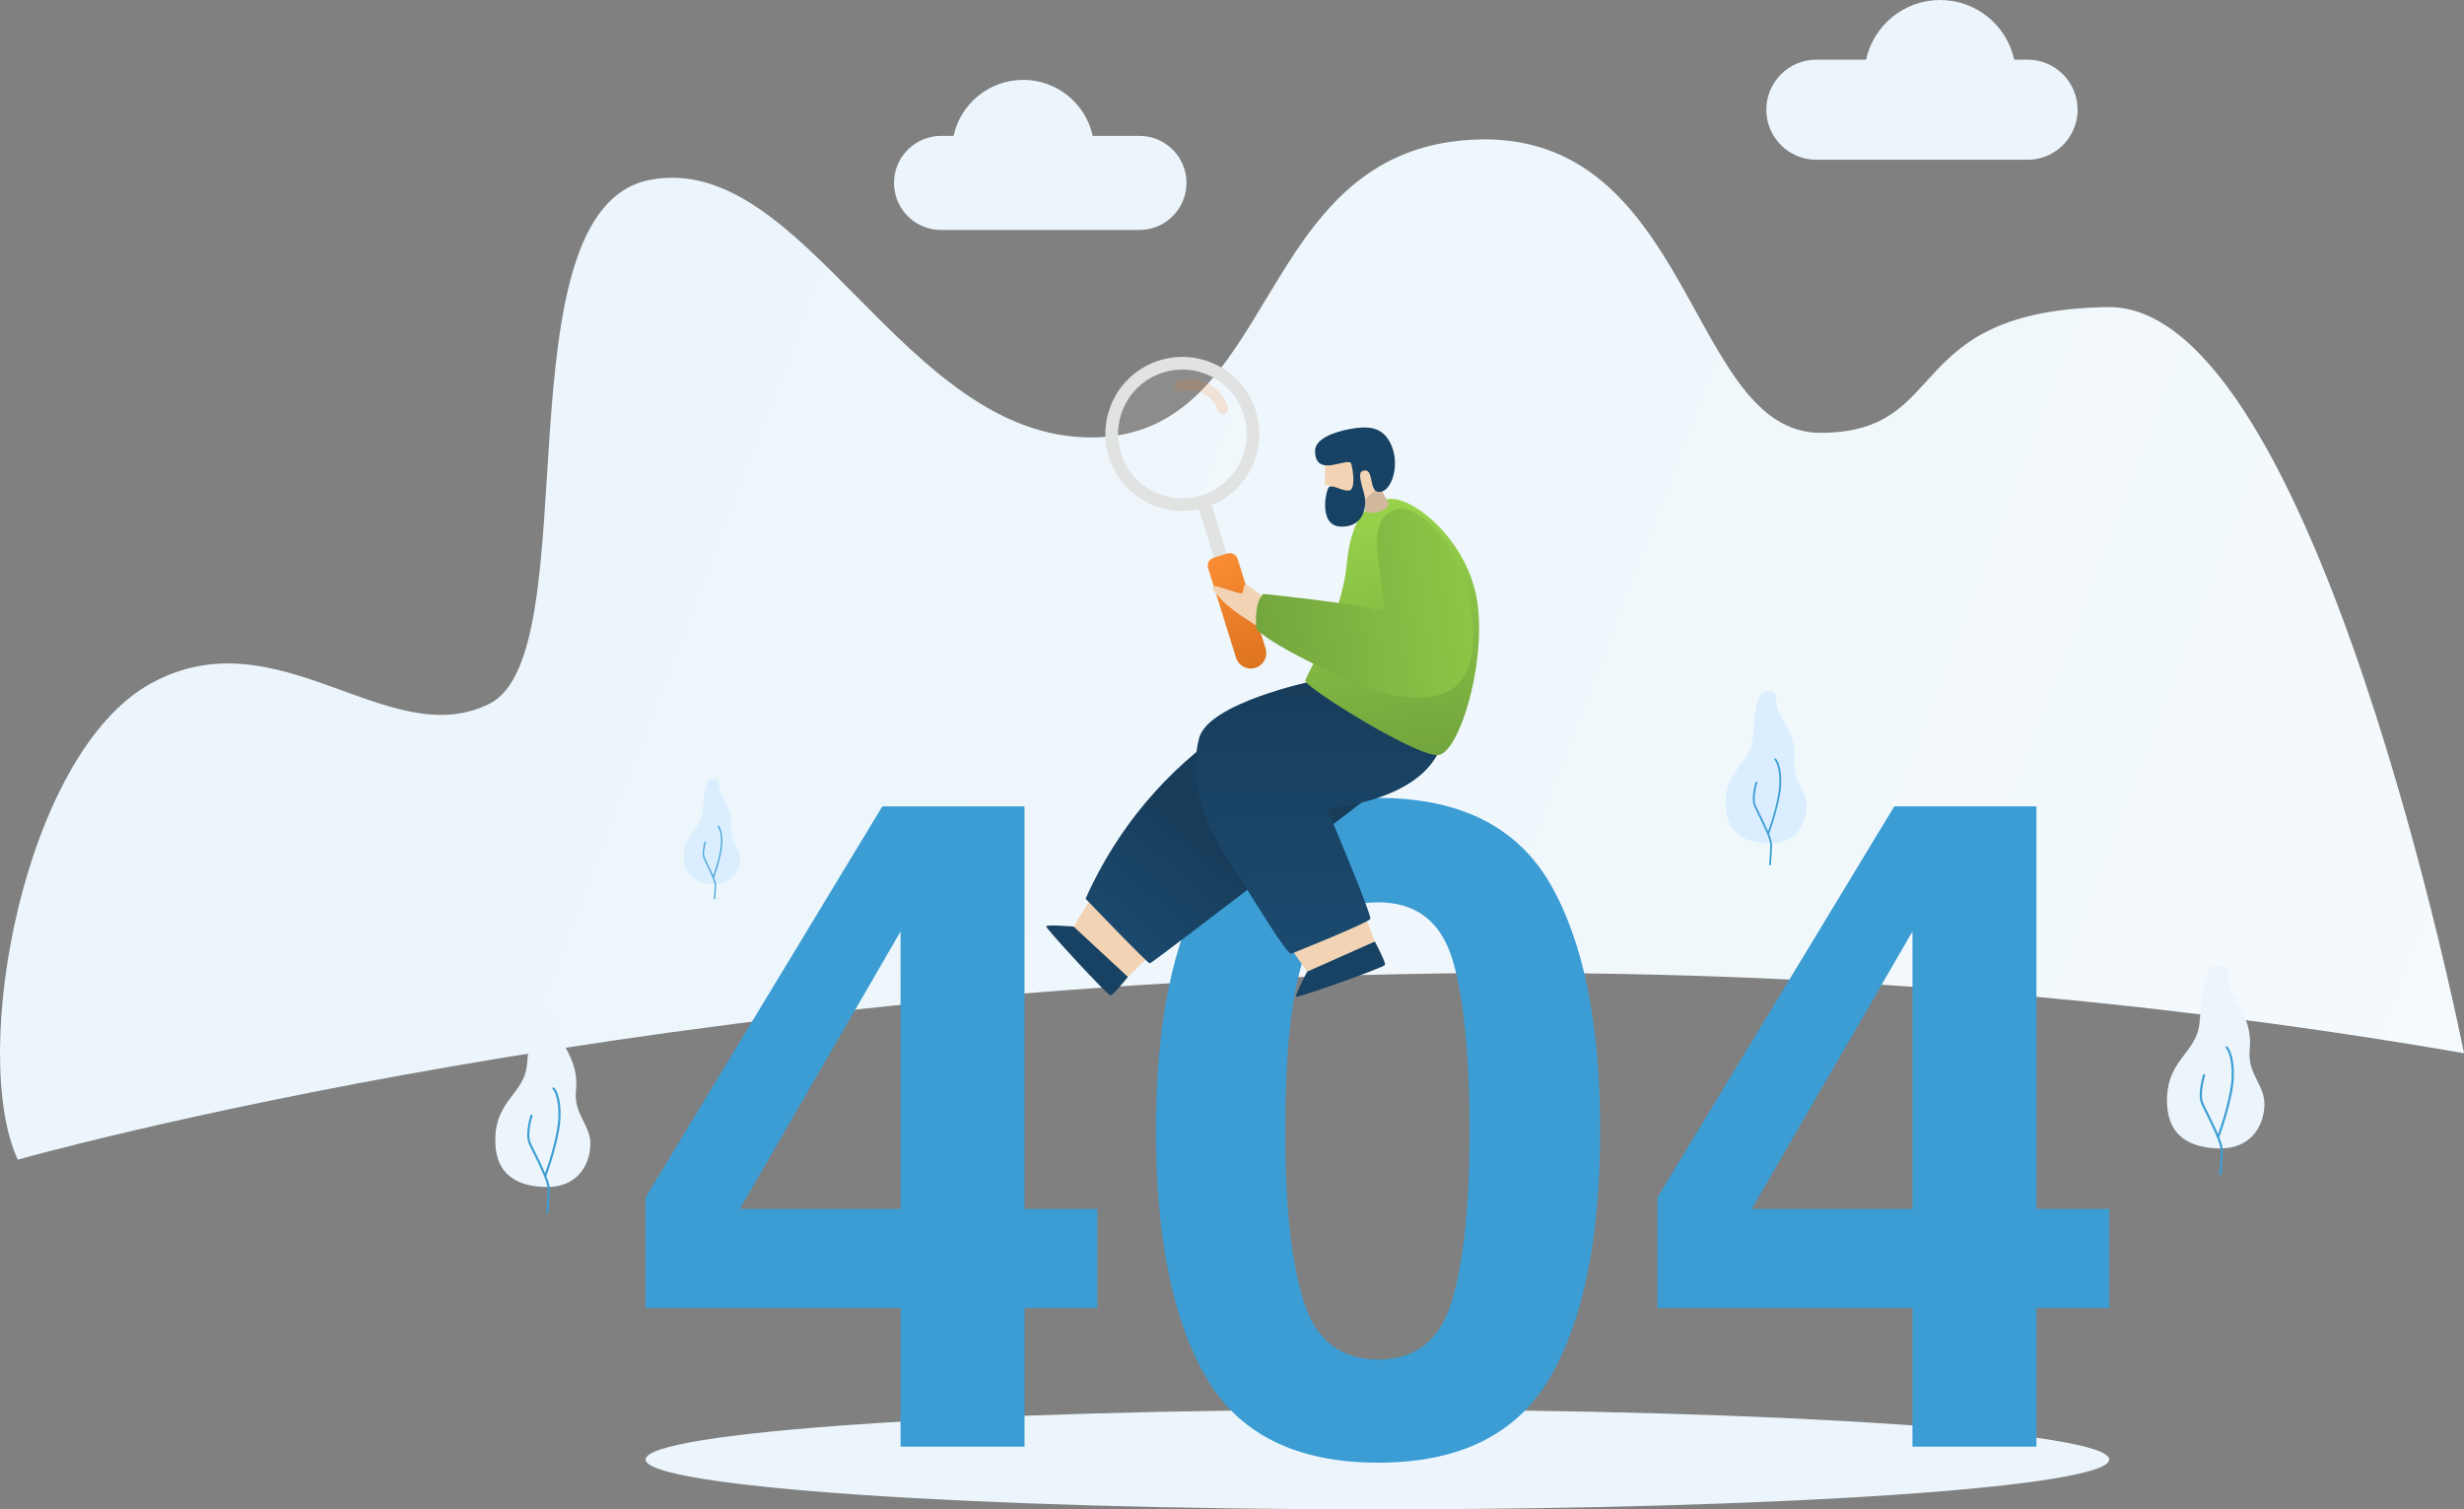
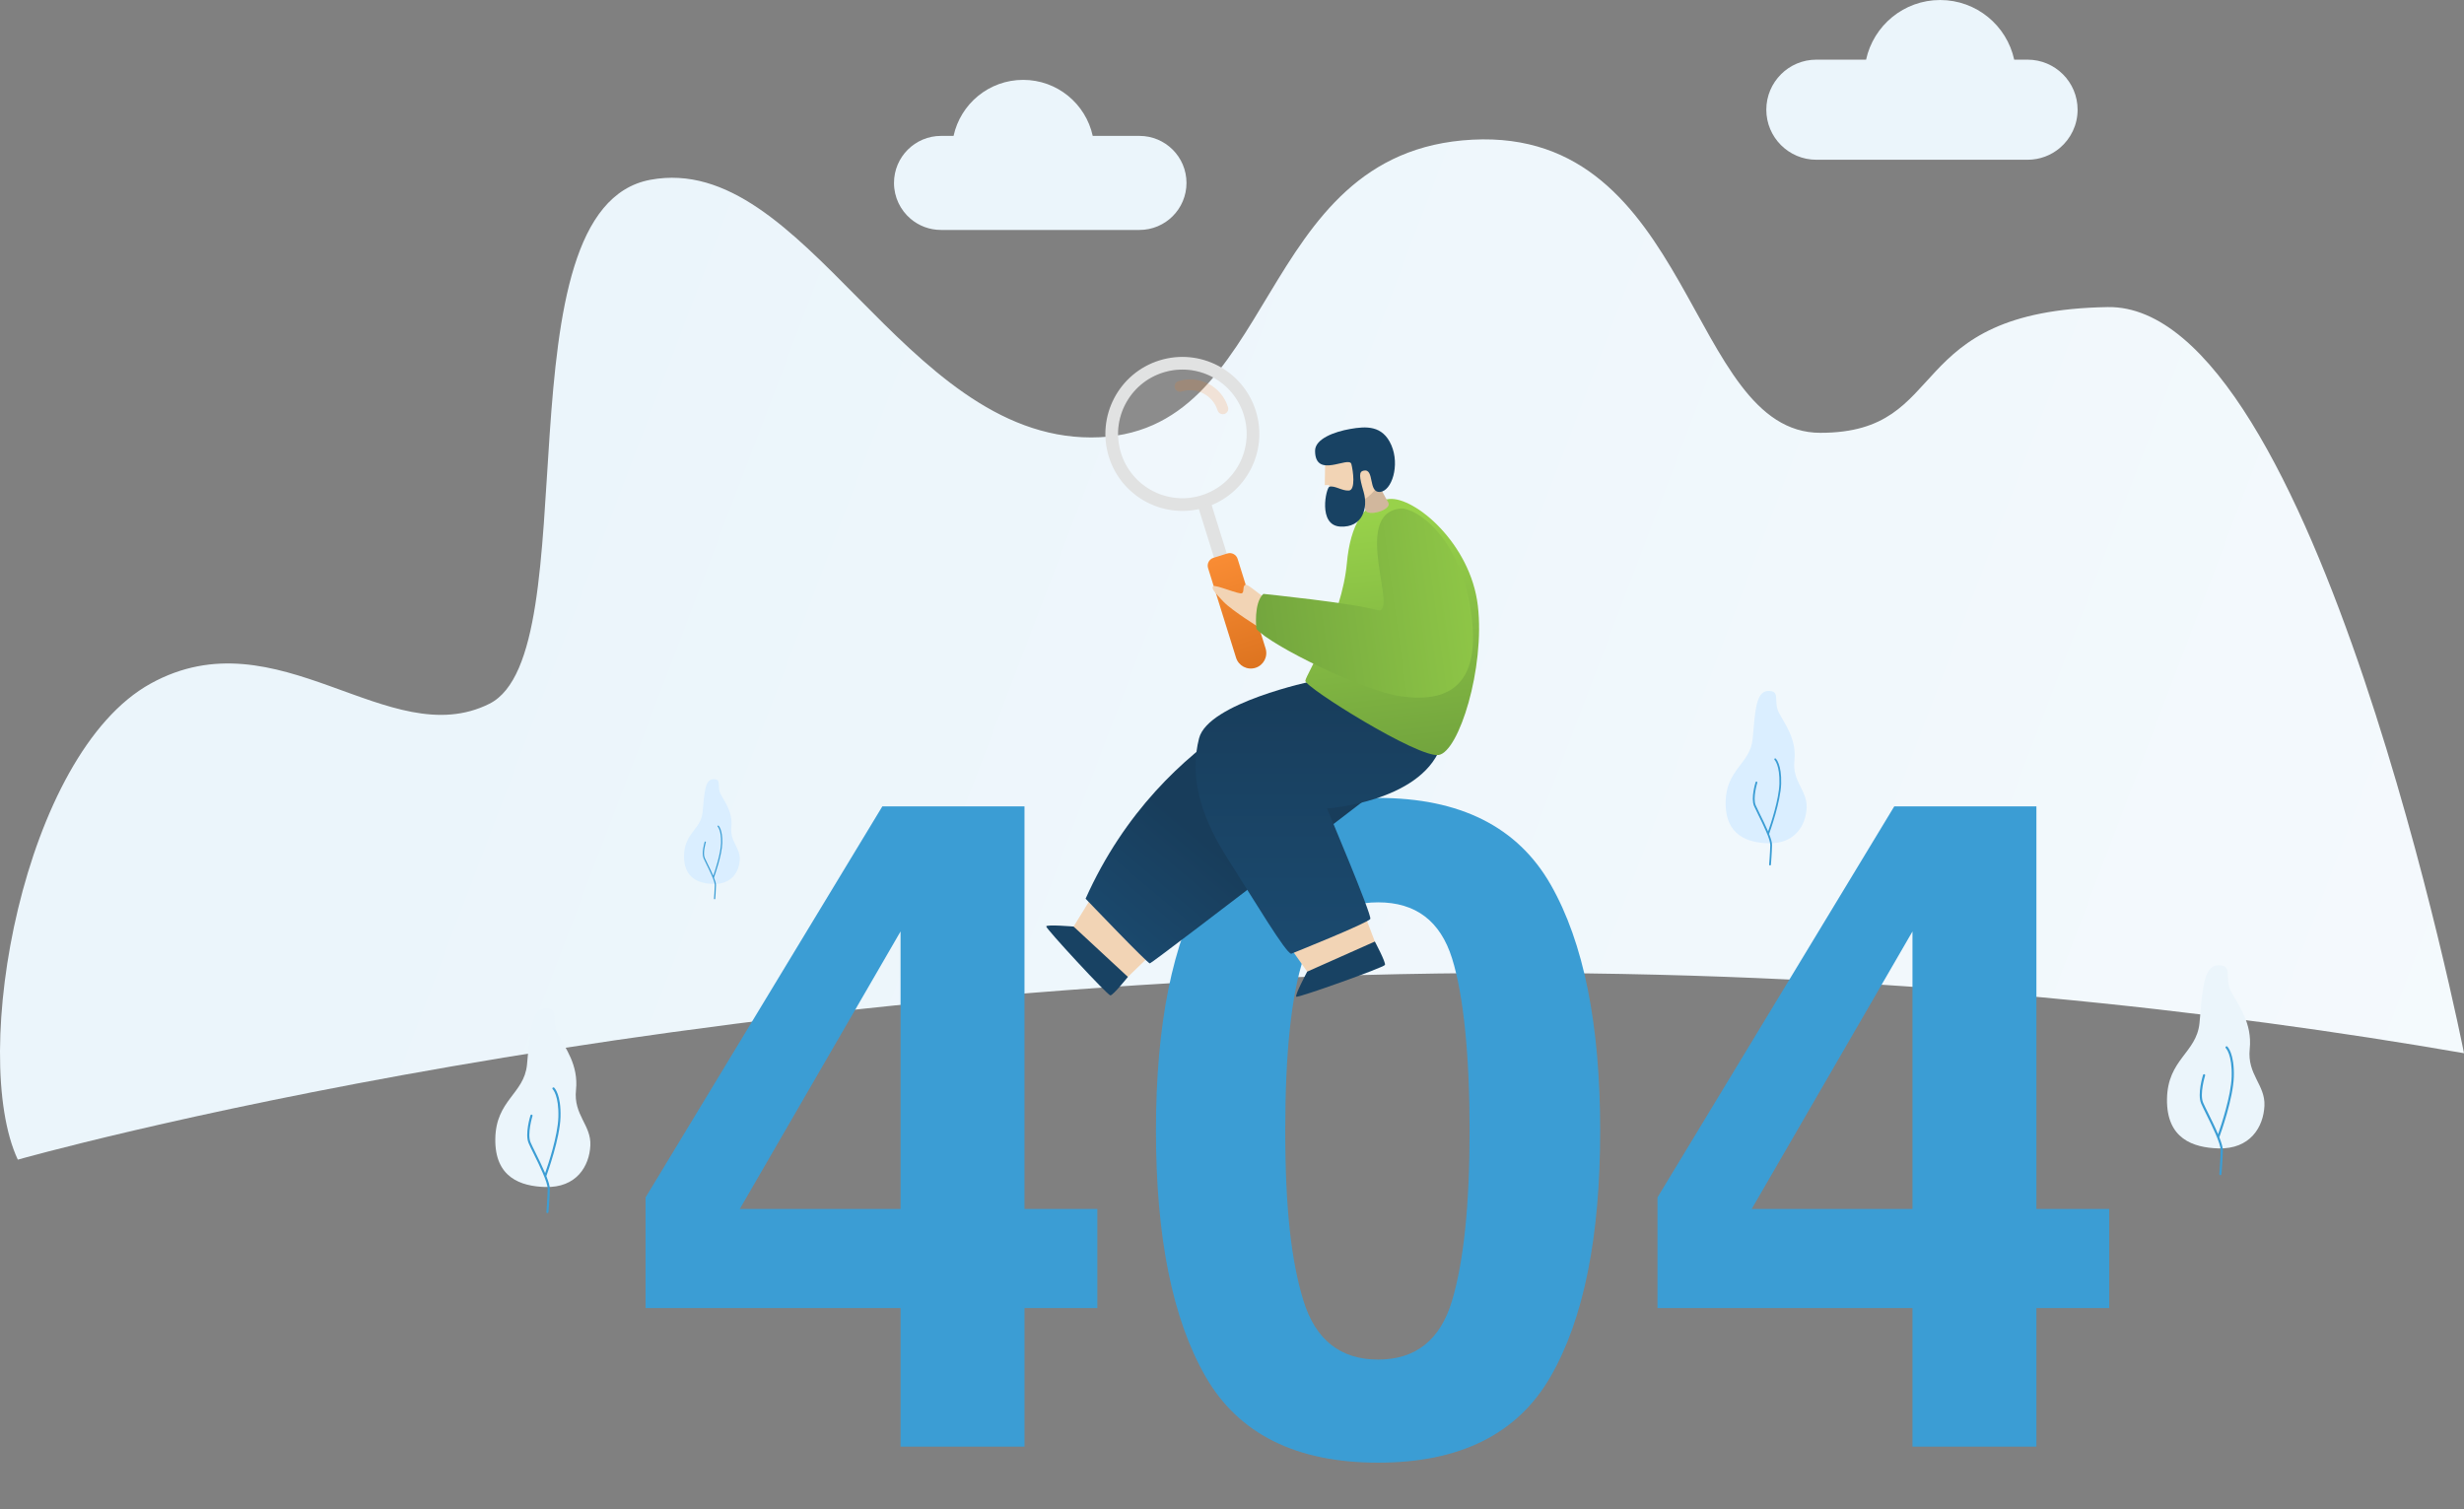
<svg xmlns="http://www.w3.org/2000/svg" width="653" height="400" viewBox="0 0 653 400" fill="none">
  <rect x="0" y="0" width="653" height="400" fill="#808080" stroke="none" />
  <path d="M471.981 19.694C474.382 17.292 477.695 15.81 481.356 15.81H494.542C496.507 6.772 504.544 0.004 514.17 0.004C523.795 0.004 531.832 6.772 533.797 15.81H537.34C541 15.81 544.314 17.295 546.715 19.694C549.116 22.092 550.597 25.41 550.597 29.071C550.597 33.123 548.783 36.749 545.921 39.183C543.609 41.148 540.614 42.336 537.34 42.336H481.359C477.699 42.336 474.385 40.851 471.984 38.453C469.587 36.054 468.102 32.736 468.102 29.075C468.102 25.413 469.587 22.099 471.984 19.697L471.981 19.694Z" fill="#EBF5FB" />
  <path d="M310.789 39.666C308.534 37.411 305.421 36.015 301.979 36.015H289.59C287.744 27.525 280.194 21.165 271.151 21.165C262.108 21.165 254.554 27.525 252.712 36.015H249.384C245.945 36.015 242.828 37.411 240.574 39.666C238.319 41.921 236.924 45.035 236.924 48.478C236.924 52.283 238.631 55.691 241.318 57.978C243.49 59.825 246.306 60.938 249.38 60.938H301.979C305.418 60.938 308.534 59.542 310.789 57.287C313.043 55.032 314.439 51.918 314.439 48.475C314.439 45.035 313.043 41.917 310.789 39.663V39.666Z" fill="#EBF5FB" />
  <path d="M653 279.105C588.872 267.998 502.672 257.844 401.848 257.844C179.28 257.844 4.72 307.317 4.72 307.317C-8.234 279.617 6.119 199.841 39.902 181.164C73.689 162.49 103.028 199.841 129.702 186.501C156.375 173.16 131.416 55.229 172.377 47.641C213.335 40.053 239.128 115.927 289.19 115.927C339.251 115.927 331.669 40.053 390.211 37.017C448.75 33.982 447.204 114.699 482.419 114.699C517.633 114.699 503.356 82.332 558.556 81.379C613.759 80.427 653 279.105 653 279.105Z" fill="url(#paint0_linear_1089_1326)" />
  <path d="M144.487 314.565C138.071 314.372 131.108 312.117 131.262 301.808C131.416 291.5 138.894 289.896 139.66 282.183C140.426 274.47 140.462 267.293 144.487 267.214C148.517 267.139 145.965 270.436 147.844 274.011C149.719 277.587 153.355 282.162 152.65 288.844C151.945 295.527 156.7 298.086 156.454 303.552C156.203 309.017 152.789 314.816 144.491 314.562L144.487 314.565Z" fill="#EBF5FB" />
  <path d="M146.86 288.243C146.745 288.139 146.574 288.146 146.466 288.257C146.359 288.368 146.366 288.547 146.477 288.651C146.495 288.669 148.148 290.333 147.98 296.035C147.833 300.964 145.278 308.591 144.47 310.893C143.711 309.096 142.73 307.117 141.907 305.449C141.349 304.321 140.87 303.351 140.608 302.735C139.657 300.495 141.106 295.784 141.12 295.738C141.167 295.591 141.084 295.434 140.938 295.387C140.791 295.341 140.634 295.423 140.587 295.57C140.523 295.77 139.059 300.523 140.093 302.954C140.362 303.584 140.845 304.561 141.406 305.696C142.909 308.734 145.185 313.323 145.149 315.109C145.099 317.586 144.802 321.14 144.799 321.176C144.784 321.33 144.899 321.466 145.053 321.48C145.06 321.48 145.067 321.48 145.078 321.48C145.221 321.48 145.343 321.369 145.357 321.223C145.357 321.187 145.661 317.615 145.711 315.12C145.726 314.322 145.35 313.08 144.792 311.666C145.16 310.653 148.377 301.662 148.545 296.049C148.724 290.043 146.942 288.311 146.867 288.239L146.86 288.243Z" fill="#3B9DD4" />
  <path d="M468.592 223.471C463.121 223.307 457.188 221.385 457.317 212.597C457.445 203.81 463.826 202.443 464.477 195.868C465.128 189.292 465.16 183.172 468.592 183.107C472.027 183.043 469.852 185.853 471.451 188.902C473.051 191.952 476.149 195.85 475.548 201.548C474.947 207.246 479.001 209.426 478.79 214.086C478.576 218.743 475.666 223.686 468.592 223.475V223.471Z" fill="#DAEEFF" />
  <path d="M470.617 201.029C470.521 200.94 470.37 200.947 470.281 201.04C470.191 201.136 470.195 201.287 470.288 201.376C470.302 201.391 471.712 202.808 471.569 207.672C471.444 211.874 469.268 218.374 468.578 220.34C467.93 218.808 467.096 217.122 466.391 215.701C465.915 214.741 465.504 213.911 465.282 213.388C464.47 211.477 465.708 207.461 465.718 207.422C465.758 207.296 465.686 207.16 465.561 207.121C465.436 207.082 465.3 207.153 465.26 207.279C465.207 207.45 463.958 211.502 464.838 213.575C465.067 214.111 465.479 214.945 465.958 215.912C467.239 218.503 469.179 222.416 469.147 223.937C469.104 226.049 468.85 229.08 468.846 229.109C468.835 229.241 468.932 229.356 469.064 229.367C469.071 229.367 469.079 229.367 469.086 229.367C469.207 229.367 469.311 229.274 469.322 229.148C469.322 229.116 469.58 226.07 469.622 223.944C469.637 223.264 469.315 222.204 468.839 220.998C469.154 220.132 471.895 212.469 472.038 207.683C472.188 202.565 470.671 201.086 470.607 201.025L470.617 201.029Z" fill="#3B9DD4" />
  <path d="M189.035 234.256C185.274 234.141 181.191 232.821 181.28 226.775C181.37 220.73 185.757 219.788 186.204 215.268C186.651 210.747 186.673 206.538 189.035 206.491C191.396 206.445 189.901 208.381 191.003 210.475C192.101 212.572 194.234 215.253 193.822 219.173C193.411 223.092 196.199 224.592 196.052 227.795C195.905 230.999 193.905 234.399 189.038 234.252L189.035 234.256Z" fill="#DAEEFF" />
  <path d="M190.426 218.822C190.359 218.761 190.258 218.765 190.197 218.829C190.137 218.893 190.137 218.997 190.205 219.062C190.215 219.072 191.185 220.046 191.085 223.393C190.999 226.281 189.5 230.755 189.027 232.105C188.584 231.052 188.008 229.889 187.524 228.912C187.199 228.25 186.916 227.681 186.762 227.323C186.204 226.009 187.056 223.246 187.063 223.217C187.091 223.131 187.041 223.038 186.955 223.013C186.87 222.985 186.777 223.035 186.752 223.121C186.716 223.239 185.857 226.027 186.462 227.452C186.619 227.82 186.902 228.393 187.231 229.059C188.111 230.841 189.446 233.533 189.425 234.578C189.396 236.031 189.221 238.114 189.217 238.136C189.21 238.225 189.278 238.304 189.367 238.315C189.371 238.315 189.378 238.315 189.382 238.315C189.467 238.315 189.539 238.25 189.546 238.165C189.546 238.143 189.725 236.049 189.754 234.585C189.765 234.116 189.543 233.386 189.213 232.559C189.428 231.965 191.318 226.693 191.414 223.4C191.518 219.878 190.473 218.861 190.43 218.822H190.426Z" fill="#3B9DD4" />
  <path d="M587.849 304.332C581.271 304.131 574.136 301.823 574.29 291.257C574.447 280.69 582.116 279.044 582.9 271.141C583.683 263.234 583.719 255.875 587.849 255.8C591.978 255.721 589.366 259.1 591.287 262.765C593.209 266.43 596.934 271.119 596.215 277.97C595.496 284.821 600.369 287.445 600.112 293.046C599.854 298.648 596.358 304.59 587.849 304.335V304.332Z" fill="#EBF5FB" />
  <path d="M590.278 277.351C590.164 277.244 589.985 277.251 589.874 277.365C589.767 277.48 589.77 277.662 589.885 277.77C589.903 277.788 591.599 279.495 591.424 285.34C591.273 290.39 588.654 298.208 587.827 300.57C587.051 298.73 586.045 296.701 585.201 294.99C584.628 293.834 584.134 292.839 583.866 292.209C582.889 289.911 584.378 285.082 584.392 285.036C584.439 284.885 584.356 284.724 584.202 284.678C584.052 284.631 583.891 284.714 583.844 284.867C583.78 285.075 582.277 289.947 583.34 292.438C583.615 293.082 584.113 294.088 584.685 295.248C586.228 298.362 588.557 303.068 588.521 304.897C588.471 307.435 588.164 311.082 588.16 311.118C588.146 311.276 588.264 311.415 588.421 311.43C588.428 311.43 588.439 311.43 588.446 311.43C588.593 311.43 588.718 311.315 588.733 311.168C588.733 311.133 589.044 307.471 589.094 304.912C589.112 304.092 588.725 302.818 588.153 301.372C588.532 300.33 591.828 291.113 592 285.361C592.182 279.205 590.357 277.43 590.278 277.358V277.351Z" fill="#3B9DD4" />
-   <path d="M558.989 386.778C558.989 394.08 472.156 400 365.041 400C257.926 400 171.093 394.08 171.093 386.778C171.093 379.476 257.926 373.556 365.041 373.556C472.156 373.556 558.989 379.476 558.989 386.778Z" fill="#EBF5FB" />
  <path d="M290.814 346.639H271.509V383.378H238.663V346.639H171.089V317.318L233.836 213.696H271.505V320.382H290.811V346.639H290.814ZM238.663 320.382V246.841L196.055 320.382H238.663Z" fill="#3B9DD4" />
  <path d="M410.948 234.421C419.7 249.729 424.077 271.477 424.077 299.657C424.077 327.837 419.7 349.549 410.948 364.776C402.195 380.006 386.951 387.619 365.212 387.619C343.474 387.619 328.226 380.006 319.477 364.776C310.725 349.549 306.348 327.841 306.348 299.657C306.348 271.474 310.721 249.729 319.477 234.421C328.226 219.112 343.47 211.459 365.212 211.459C386.955 211.459 402.195 219.112 410.948 234.421ZM345.438 344.696C348.655 355.097 355.247 360.298 365.216 360.298C375.185 360.298 381.712 355.101 384.815 344.696C387.917 334.294 389.467 319.283 389.467 299.654C389.467 280.025 387.917 263.857 384.815 253.964C381.712 244.074 375.182 239.127 365.216 239.127C355.25 239.127 348.655 244.074 345.438 253.964C342.218 263.857 340.611 279.087 340.611 299.654C340.611 320.22 342.218 334.294 345.438 344.696Z" fill="#3B9DD4" />
  <path d="M558.988 346.639H539.683V383.378H506.837V346.639H439.263V317.318L502.01 213.696H539.68V320.382H558.985V346.639H558.988ZM506.837 320.382V246.841L464.229 320.382H506.837Z" fill="#3B9DD4" />
  <path opacity="0.1" d="M329.676 119.766C332.322 110.732 327.146 101.263 318.114 98.616C309.083 95.969 299.616 101.147 296.97 110.181C294.324 119.214 299.501 128.683 308.532 131.33C317.563 133.977 327.03 128.799 329.676 119.766Z" fill="white" />
  <path opacity="0.17" d="M324.062 109.767C323.446 109.767 322.877 109.37 322.684 108.754C322.079 106.814 320.755 105.228 318.955 104.287C317.159 103.346 315.098 103.16 313.162 103.765C312.4 104.001 311.591 103.578 311.351 102.816C311.115 102.054 311.537 101.245 312.299 101.005C314.972 100.171 317.814 100.425 320.297 101.728C322.78 103.027 324.605 105.218 325.443 107.895C325.679 108.657 325.257 109.466 324.495 109.706C324.351 109.753 324.205 109.771 324.065 109.771L324.062 109.767Z" fill="#F37E20" />
  <path d="M307.264 95.514C296.511 98.875 290.518 110.318 293.874 121.074C297.234 131.83 308.674 137.825 319.427 134.468C330.18 131.107 336.174 119.664 332.818 108.908C329.457 98.152 318.017 92.157 307.264 95.514ZM318.429 131.261C309.447 134.067 299.889 129.06 297.084 120.072C294.278 111.088 299.285 101.528 308.27 98.721C317.252 95.915 326.809 100.923 329.615 109.91C332.42 118.894 327.414 128.455 318.429 131.261Z" fill="#E1E2E2" />
  <path d="M320.928 133.284L317.54 134.342L322.361 149.778L325.749 148.719L320.928 133.284Z" fill="#E1E2E2" />
  <path d="M332.707 176.983C330.542 177.66 328.241 176.453 327.568 174.288L320.157 150.553C319.8 149.404 320.44 148.184 321.585 147.826L325.264 146.677C326.412 146.319 327.633 146.96 327.99 148.105L335.401 171.84C336.078 174.005 334.872 176.307 332.707 176.983Z" fill="url(#paint1_linear_1089_1326)" />
  <path d="M334.138 166.56C334.138 166.56 326.502 161.85 324.201 159.416C321.896 156.978 320.923 155.872 321.517 155.357C322.111 154.841 328.556 157.68 329.178 157.2C329.801 156.721 329.257 155.532 329.959 154.995C330.66 154.458 334.818 158.747 335.806 158.421C336.793 158.095 335.294 165.805 334.145 166.564L334.138 166.56Z" fill="#F2D4B5" />
  <path d="M303.686 254.264L298.089 259.683L283.905 246.551L288.571 238.959L303.686 254.264Z" fill="#F2D4B5" />
  <path d="M298.909 258.885C298.909 258.885 295.005 263.778 294.268 263.789C293.534 263.796 277.156 246.075 277.263 245.502C277.371 244.933 284.52 245.545 284.52 245.545L298.909 258.885Z" fill="#184263" />
  <path d="M287.698 238.165C287.698 238.165 304.098 255.313 304.727 255.313C305.357 255.313 383.62 195.213 383.62 195.213L350.445 180.495C350.445 180.495 308.32 192.077 287.694 238.168L287.698 238.165Z" fill="url(#paint2_linear_1089_1326)" />
  <path d="M361.992 243.304L364.765 250.585L347.113 258.459L341.971 251.179L361.992 243.304Z" fill="#F2D4B5" />
  <path d="M347.868 180.491C347.868 180.491 320.172 186.272 317.771 195.653C315.373 205.034 317.552 215.285 325.185 227.283C332.818 239.281 340.583 252.331 342.182 252.757C342.182 252.757 362.69 244.539 363.155 243.516C363.62 242.492 351.668 214.251 351.668 214.251C351.668 214.251 376.016 212.63 381.698 198.273L347.868 180.491Z" fill="url(#paint3_linear_1089_1326)" />
  <path d="M345.932 180.405C345.682 182.037 375.933 200.993 381.29 200.077C386.643 199.164 393.571 177.051 391.657 160.543C389.742 144.036 374.96 131.651 368.218 132.231C361.477 132.807 357.87 139.128 356.95 149.183C355.605 163.929 346.215 178.583 345.932 180.401V180.405Z" fill="url(#paint4_linear_1089_1326)" />
  <path d="M371.235 134.769C374.802 134.457 387.073 141.655 389.943 162.891C392.812 184.128 381.09 185.91 371.235 184.536C361.383 183.161 336.593 170.995 332.96 166.65C332.96 166.65 332.177 159.81 334.814 157.386C334.814 157.386 358.728 159.82 364.937 161.685C371.149 163.55 357.716 135.946 371.238 134.769H371.235Z" fill="url(#paint5_linear_1089_1326)" />
  <path d="M364.357 249.518C364.357 249.518 367.316 255.037 367.034 255.714C366.751 256.394 344.018 264.473 343.535 264.15C343.052 263.828 346.429 257.493 346.429 257.493L364.354 249.515L364.357 249.518Z" fill="#184263" />
  <path d="M351.203 120.978L351.088 128.566L352.223 128.53C352.223 128.53 353.132 134.812 357.565 133.82C358.839 133.534 360.464 132.456 360.932 132.671C361.487 132.929 361.727 134.647 361.856 135.144C362.339 137.045 368.991 135.123 367.914 133.176C366.89 131.325 365.363 128.798 365.688 128.097C366.815 125.652 367.137 119.574 361.022 117.545C356.152 115.927 351.264 118.379 351.206 120.978H351.203Z" fill="#F2D4B5" />
  <path opacity="0.15" d="M367.911 133.176C366.887 131.325 365.359 128.798 365.685 128.097C365.685 128.097 363.115 132.048 360.747 132.646C360.743 132.646 360.739 132.65 360.736 132.65C360.811 132.646 360.883 132.65 360.933 132.671C361.487 132.929 361.727 134.647 361.856 135.144C362.339 137.045 368.991 135.123 367.914 133.176H367.911Z" fill="#181818" />
  <path d="M361.466 124.7C364.321 124.213 362.55 130.581 365.695 130.37C368.844 130.158 371.038 123.272 368.726 117.964C366.415 112.656 362.02 112.949 357.834 113.676C353.647 114.399 348.512 116.296 348.516 119.463C348.523 127.087 357.544 120.691 358.138 122.982C358.599 124.754 359.308 129.883 357.469 130.001C355.629 130.119 353.762 128.605 352.309 128.992C351.471 129.217 349.174 139.214 355.182 139.547C361.129 139.876 362.632 134.629 361.38 130.341C360.188 126.264 360.067 124.94 361.462 124.704L361.466 124.7Z" fill="#184263" />
  <defs>
    <linearGradient id="paint0_linear_1089_1326" x1="166" y1="45.5" x2="1240" y2="454.5" gradientUnits="userSpaceOnUse">
      <stop stop-color="#EBF5FB" />
      <stop offset="1" stop-color="white" />
    </linearGradient>
    <linearGradient id="paint1_linear_1089_1326" x1="332.976" y1="177.898" x2="323.281" y2="147.703" gradientUnits="userSpaceOnUse">
      <stop stop-color="#DC731F" />
      <stop offset="1" stop-color="#F98C34" />
    </linearGradient>
    <linearGradient id="paint2_linear_1089_1326" x1="338.912" y1="180.054" x2="285.014" y2="244.263" gradientUnits="userSpaceOnUse">
      <stop offset="0.539" stop-color="#183D5B" />
      <stop offset="1" stop-color="#1B4A6F" />
    </linearGradient>
    <linearGradient id="paint3_linear_1089_1326" x1="349.271" y1="180.054" x2="349.271" y2="252.291" gradientUnits="userSpaceOnUse">
      <stop stop-color="#183D5B" />
      <stop offset="1" stop-color="#1B4A6F" />
    </linearGradient>
    <linearGradient id="paint4_linear_1089_1326" x1="391.8" y1="200.539" x2="384.07" y2="133.325" gradientUnits="userSpaceOnUse">
      <stop stop-color="#71A33D" />
      <stop offset="1" stop-color="#98D24A" />
    </linearGradient>
    <linearGradient id="paint5_linear_1089_1326" x1="327.039" y1="156.873" x2="409.605" y2="145.528" gradientUnits="userSpaceOnUse">
      <stop stop-color="#71A33D" />
      <stop offset="1" stop-color="#98D24A" />
    </linearGradient>
  </defs>
</svg>